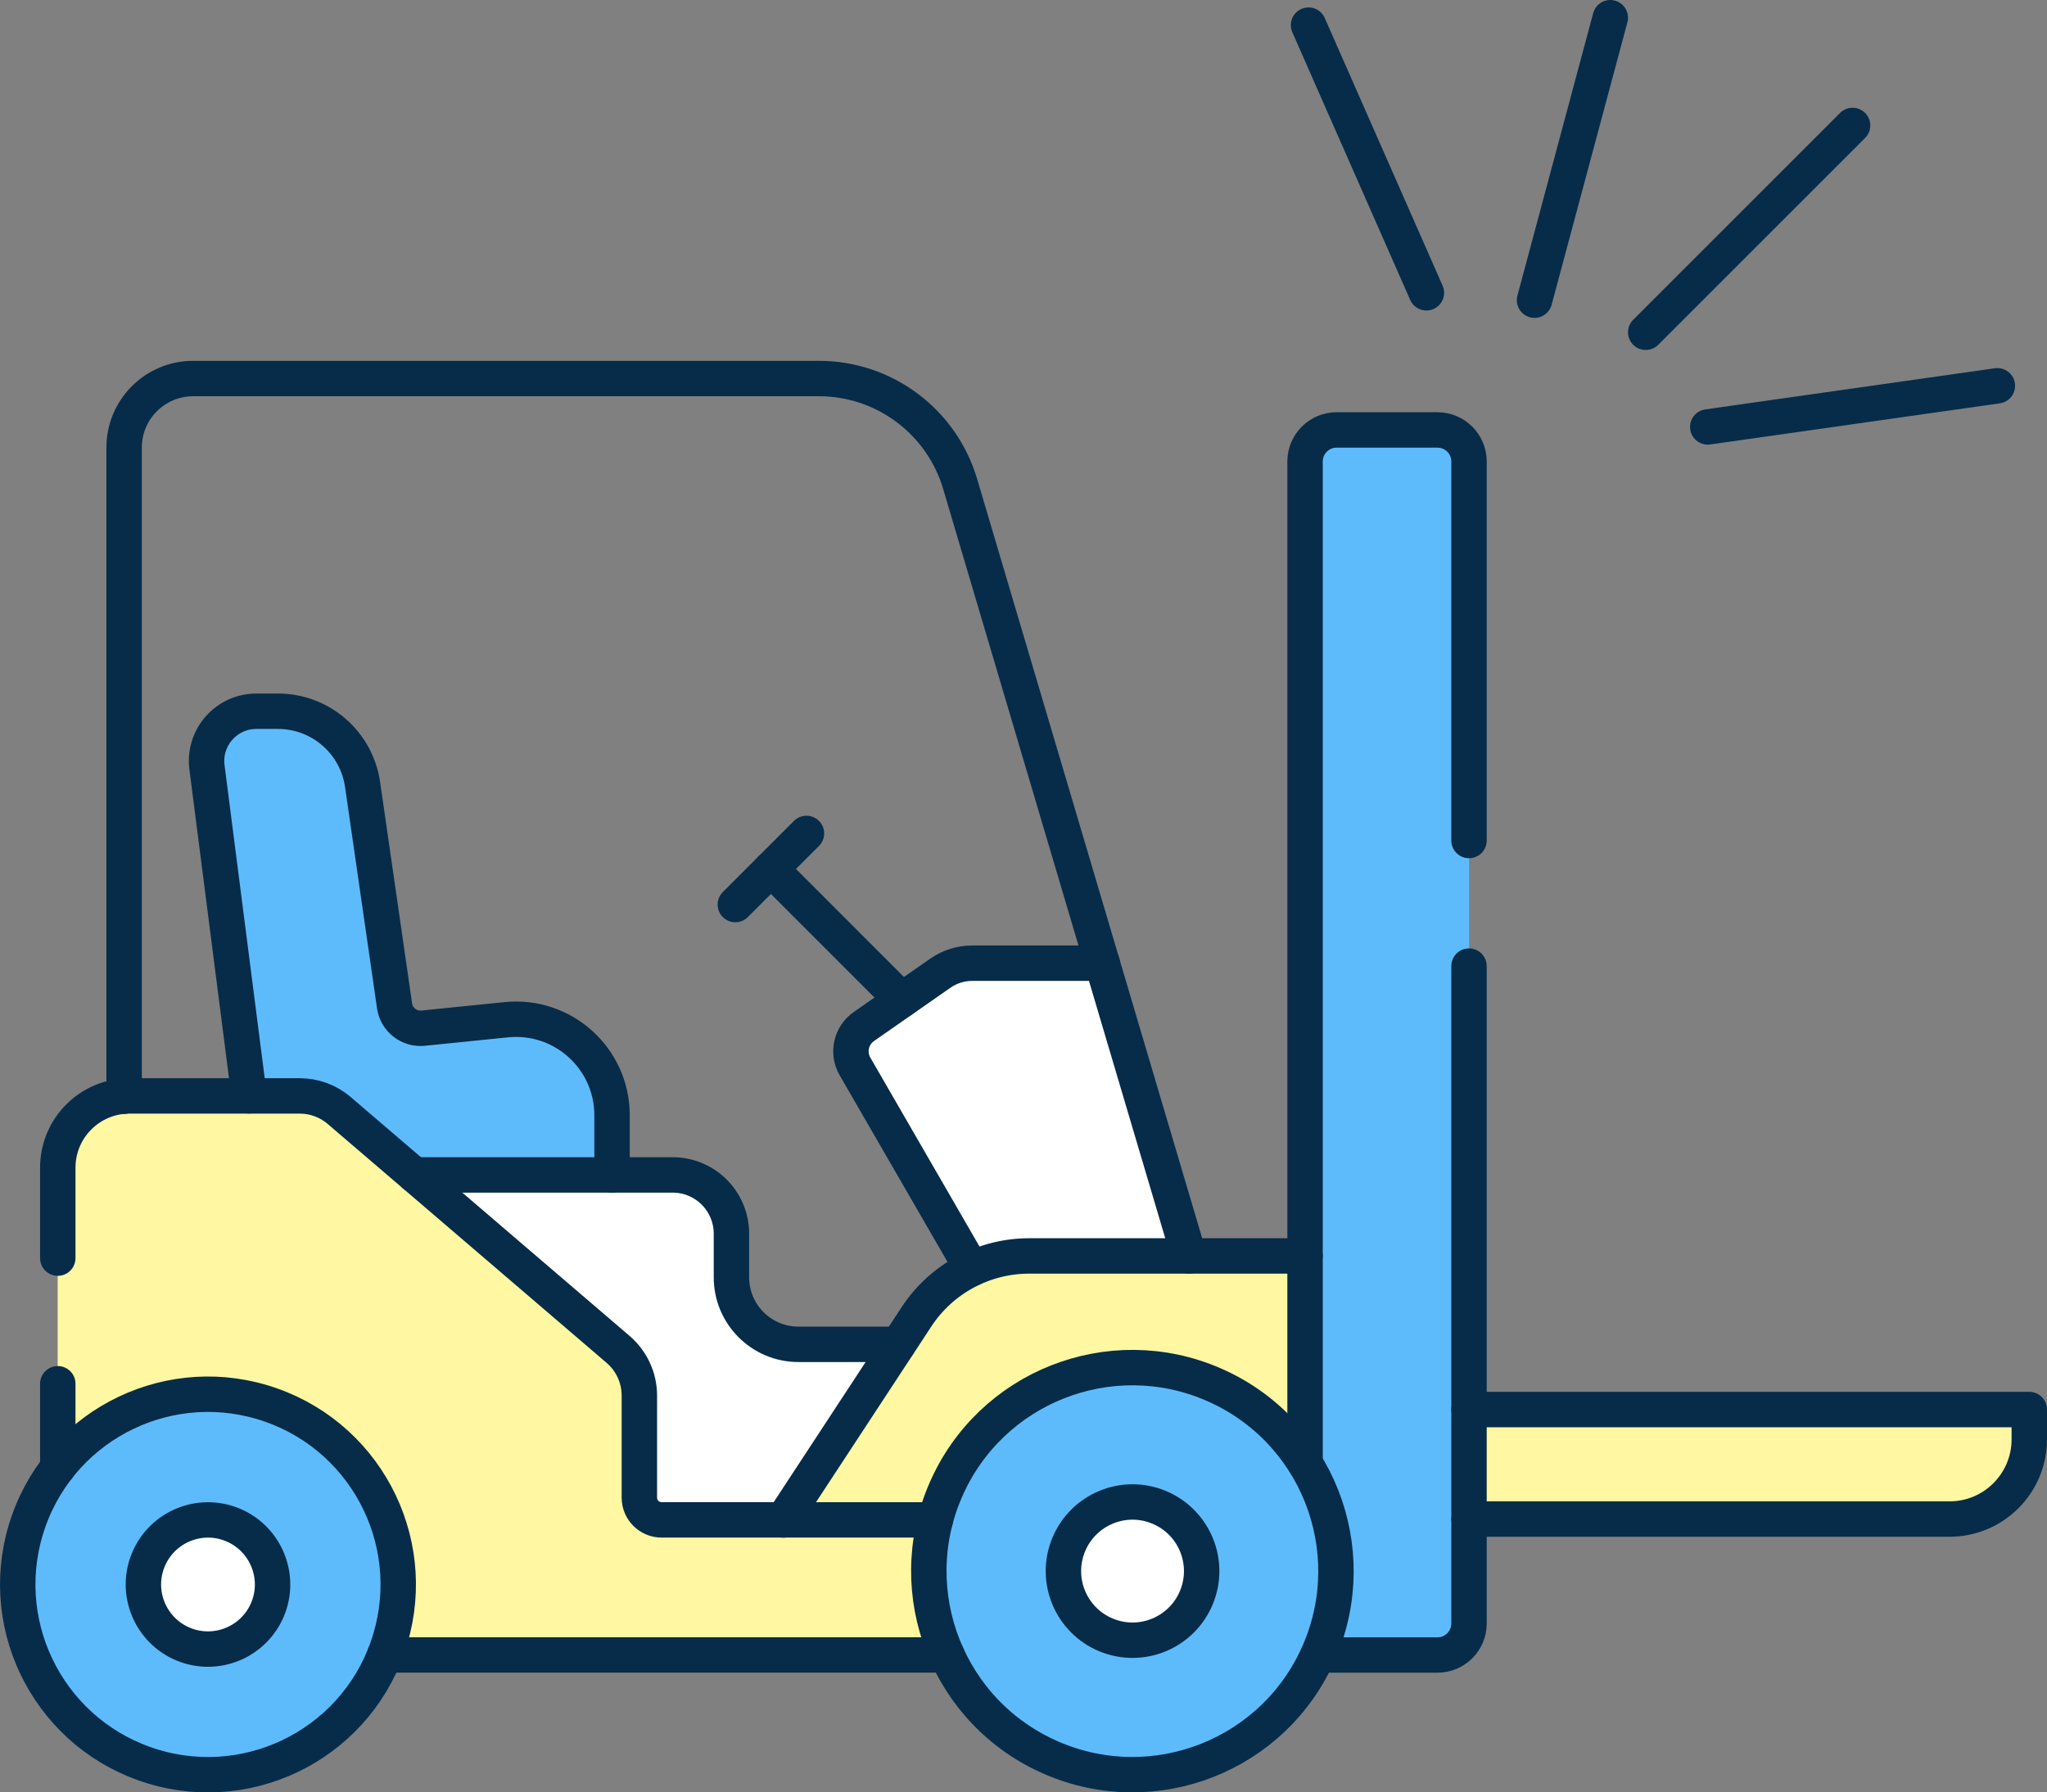
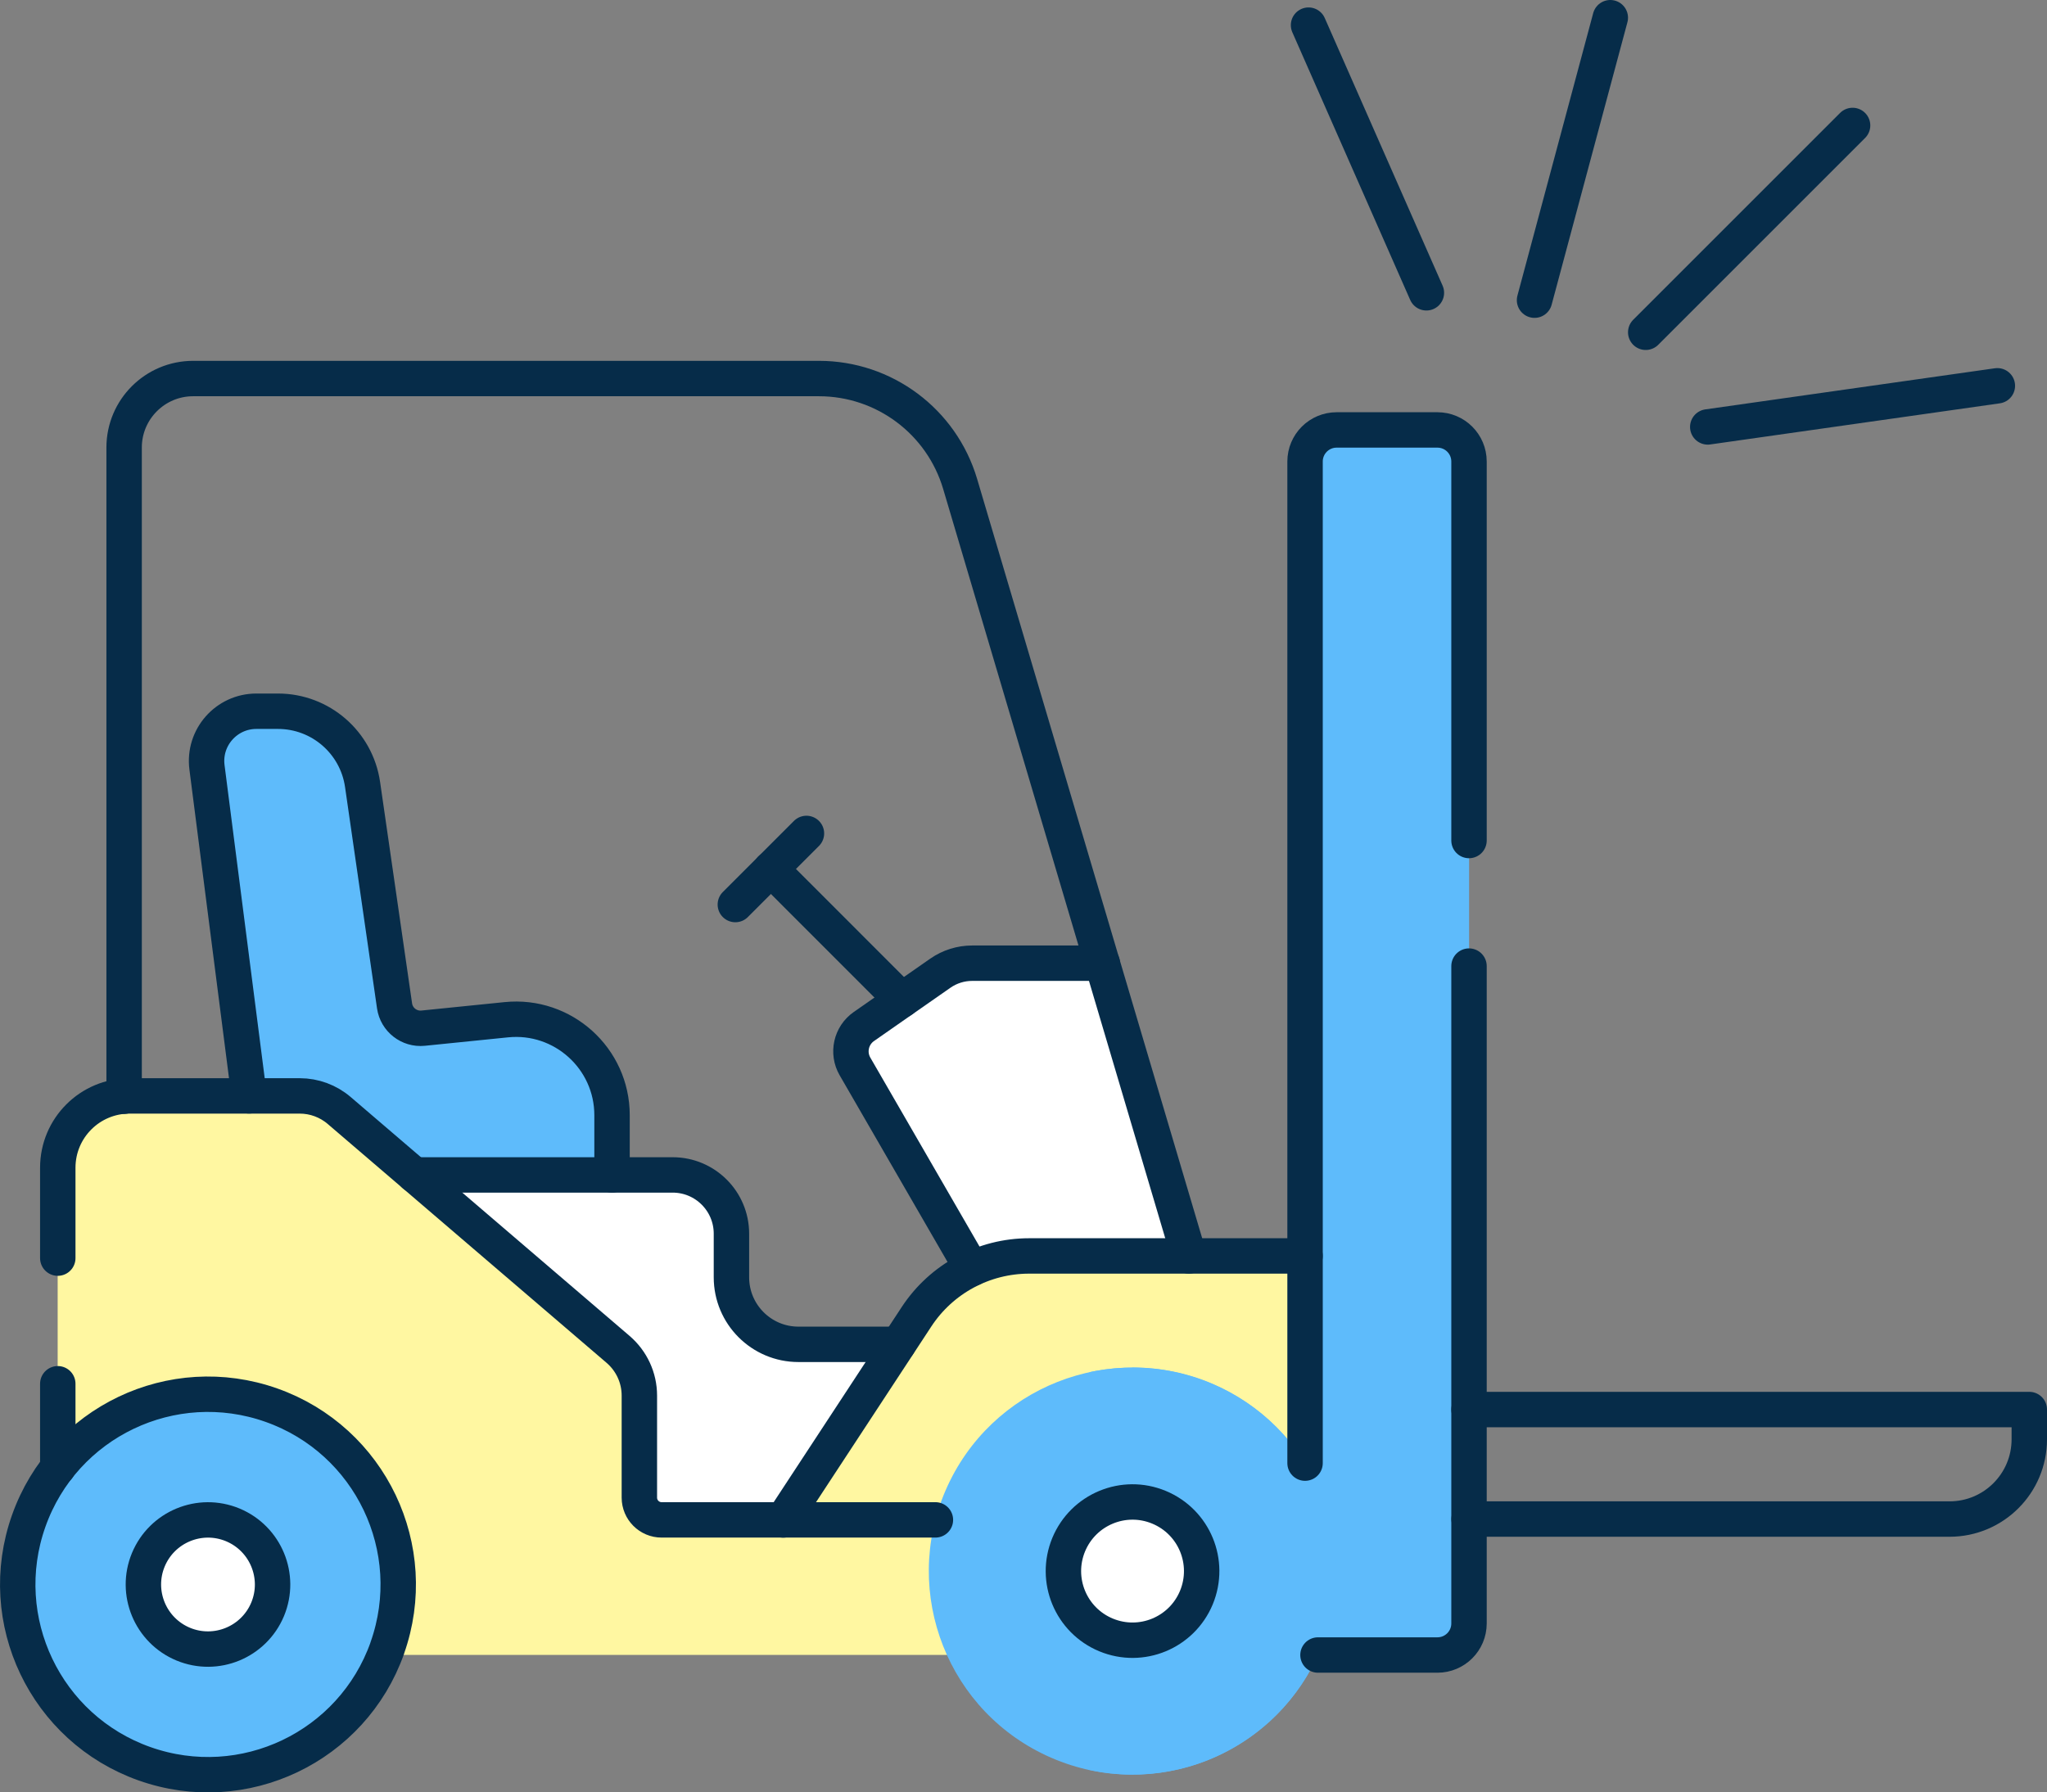
<svg xmlns="http://www.w3.org/2000/svg" id="Calque_1" viewBox="0 0 346.83 303.75">
  <rect x="0" y="0" width="346.83" height="303.75" fill="#808080" stroke="none" />
  <defs>
    <style>.cls-1{fill:#fff;}.cls-2{fill:none;stroke:#062c49;stroke-linecap:round;stroke-linejoin:round;stroke-width:6px;}.cls-3{fill:#5ebbfb;}.cls-4{fill:#fff7a1;}</style>
  </defs>
  <path class="cls-1" d="M186.77,163.23h-22.06c-1.92,0-3.8.59-5.38,1.69l-12.97,9.04c-2.18,1.52-2.83,4.46-1.51,6.76l25.8,44.67h34.52l-18.42-62.16Z" />
  <path class="cls-1" d="M123.94,216.46v-7.39c0-5.5-4.46-9.96-9.96-9.96H46.18l-1.85,67.15h122.09v-38.44h-31.12c-6.27,0-11.36-5.08-11.36-11.36Z" />
  <path class="cls-3" d="M66.86,170.48l-5.42-37.52c-1.03-7.12-7.13-12.41-14.33-12.41h-3.66c-5.09,0-9.02,4.47-8.37,9.52l8.73,68,11.56,1.05h48.33v-10.12c0-9.63-8.32-17.15-17.91-16.18l-14.1,1.43c-2.36.24-4.49-1.43-4.83-3.78Z" />
-   <path class="cls-4" d="M231.69,238.87v18.56h98.62c7.47,0,13.52-6.05,13.52-13.52v-5.04h-112.14Z" />
  <path class="cls-4" d="M155.29,223.12l-33.41,50.94h105.84v-61.22h-53.36c-7.68,0-14.85,3.87-19.07,10.29Z" />
  <path class="cls-3" d="M221.12,78.21v202.25h22.43c2.96,0,5.35-2.4,5.35-5.35V78.21c0-2.96-2.4-5.35-5.35-5.35h-17.08c-2.96,0-5.35,2.4-5.35,5.35Z" />
  <path class="cls-3" d="M243.55,72.86h-13.28c2.96,0,5.35,2.4,5.35,5.35v196.89c0,2.96-2.4,5.35-5.35,5.35h13.28c2.96,0,5.35-2.4,5.35-5.35V78.21c0-2.96-2.4-5.35-5.35-5.35Z" />
  <path class="cls-4" d="M108.33,253.79v-17.3c0-3.01-1.31-5.86-3.6-7.82l-47.25-40.48c-1.87-1.6-4.24-2.48-6.7-2.48h-28.83c-6.73,0-12.18,5.45-12.18,12.18v82.56h160.86v-22.89h-58.55c-2.08,0-3.77-1.69-3.77-3.77Z" />
-   <path class="cls-4" d="M108.33,253.79v-17.3c0-3.01-1.31-5.86-3.6-7.82l-47.25-40.48c-1.87-1.6-4.24-2.48-6.7-2.48h-28.83c-2.49,0-4.81.75-6.74,2.04,59.03,11.97,81.55,73.38,87.24,92.7h68.19v-22.89h-58.55c-2.08,0-3.77-1.69-3.77-3.77Z" />
  <path class="cls-3" d="M65.62,279.27c5.94-16.78-2.85-35.2-19.63-41.14-16.78-5.94-35.2,2.85-41.13,19.63-5.94,16.78,2.85,35.2,19.63,41.14,16.78,5.94,35.2-2.85,41.14-19.63Z" />
  <path class="cls-3" d="M35.24,236.29c-2.44,0-4.81.28-7.1.79,14.38,3.23,25.13,16.07,25.13,31.43s-10.75,28.2-25.13,31.43c2.28.51,4.66.79,7.1.79,17.8,0,32.23-14.43,32.23-32.23,0-17.8-14.43-32.23-32.23-32.23Z" />
  <path class="cls-1" d="M45.35,272.71c2.31-5.58-.34-11.98-5.92-14.3-5.58-2.31-11.98.34-14.3,5.92-2.31,5.58.34,11.98,5.92,14.3,5.58,2.31,11.98-.34,14.3-5.92Z" />
  <path class="cls-3" d="M223.5,279.98c7.58-17.47-.43-37.78-17.91-45.36-17.47-7.58-37.78.43-45.36,17.91-7.58,17.47.43,37.78,17.91,45.36,17.47,7.58,37.78-.43,45.36-17.91Z" />
  <path class="cls-3" d="M191.89,231.76c-2.56,0-5.05.29-7.45.81,15.47,3.4,27.04,17.18,27.04,33.67s-11.58,30.27-27.04,33.67c2.4.53,4.89.81,7.45.81,19.05,0,34.49-15.44,34.49-34.49s-15.44-34.49-34.49-34.49Z" />
  <path class="cls-1" d="M202.71,270.73c2.47-5.98-.36-12.82-6.34-15.3-5.97-2.48-12.82.36-15.3,6.34-2.47,5.98.36,12.82,6.34,15.3,5.97,2.47,12.82-.36,15.3-6.34Z" />
  <path class="cls-2" d="M124.59,153.29l12.05-12.05" />
  <path class="cls-2" d="M152.81,169.46l-22.2-22.21" />
  <path class="cls-2" d="M164.66,214.99l-19.8-34.27c-1.33-2.3-.67-5.24,1.51-6.76l12.96-9.04c1.58-1.1,3.46-1.69,5.38-1.69h22.06" />
  <path class="cls-2" d="M21.03,185.77v-109.93c0-6.45,5.24-11.69,11.69-11.69h106.04c11.05,0,20.78,7.27,23.92,17.86l38.77,130.83" />
  <path class="cls-2" d="M70.21,199.11h43.76c5.5,0,9.96,4.46,9.96,9.96v7.39c0,6.28,5.09,11.36,11.35,11.36h16.92" />
  <path class="cls-2" d="M103.7,199.11v-10.12c0-9.63-8.33-17.15-17.91-16.18l-14.1,1.43c-2.36.24-4.5-1.43-4.84-3.78l-5.42-37.52c-1.03-7.12-7.13-12.41-14.33-12.41h-3.66c-5.09,0-9.02,4.47-8.37,9.51l7.14,55.67" />
  <path class="cls-2" d="M248.9,238.87h94.93v5.04c0,7.47-6.05,13.52-13.52,13.52h-81.4" />
  <path class="cls-2" d="M132.7,257.58l22.6-34.45c4.22-6.42,11.39-10.29,19.07-10.29h46.75" />
  <path class="cls-2" d="M248.9,163.72v111.4c0,2.96-2.4,5.35-5.35,5.35h-20.24" />
  <path class="cls-2" d="M221.12,247.95V78.21c0-2.96,2.4-5.35,5.35-5.35h17.08c2.95,0,5.35,2.39,5.35,5.35v64.23" />
-   <path class="cls-2" d="M160.45,280.46h-95.28" />
  <path class="cls-2" d="M9.79,213.21v-15.32c0-6.73,5.45-12.17,12.17-12.17h28.83c2.45,0,4.83.88,6.69,2.48l47.25,40.48c2.28,1.96,3.6,4.81,3.6,7.82v17.3c0,2.08,1.69,3.77,3.77,3.77h46.39" />
  <path class="cls-2" d="M9.79,248.74v-14.24" />
  <path class="cls-2" d="M65.62,279.27c5.94-16.78-2.85-35.2-19.63-41.14-16.78-5.94-35.2,2.85-41.13,19.63-5.94,16.78,2.85,35.2,19.63,41.14,16.78,5.94,35.2-2.85,41.14-19.63Z" />
  <path class="cls-2" d="M45.35,272.71c2.31-5.58-.34-11.98-5.92-14.3-5.58-2.31-11.98.34-14.3,5.92-2.31,5.58.34,11.98,5.92,14.3,5.58,2.31,11.98-.34,14.3-5.92Z" />
-   <path class="cls-2" d="M223.5,279.98c7.58-17.47-.43-37.78-17.91-45.36-17.47-7.58-37.78.43-45.36,17.91-7.58,17.47.43,37.78,17.91,45.36,17.47,7.58,37.78-.43,45.36-17.91Z" />
  <path class="cls-2" d="M202.71,270.73c2.47-5.98-.36-12.82-6.34-15.3-5.97-2.48-12.82.36-15.3,6.34-2.47,5.98.36,12.82,6.34,15.3,5.97,2.47,12.82-.36,15.3-6.34Z" />
  <path class="cls-2" d="M278.84,56.31l35.05-35.05" />
  <path class="cls-2" d="M260,50.87l12.84-47.87" />
  <path class="cls-2" d="M241.68,49.62l-19.97-45.36" />
  <path class="cls-2" d="M289.35,72.35l49.07-6.97" />
</svg>